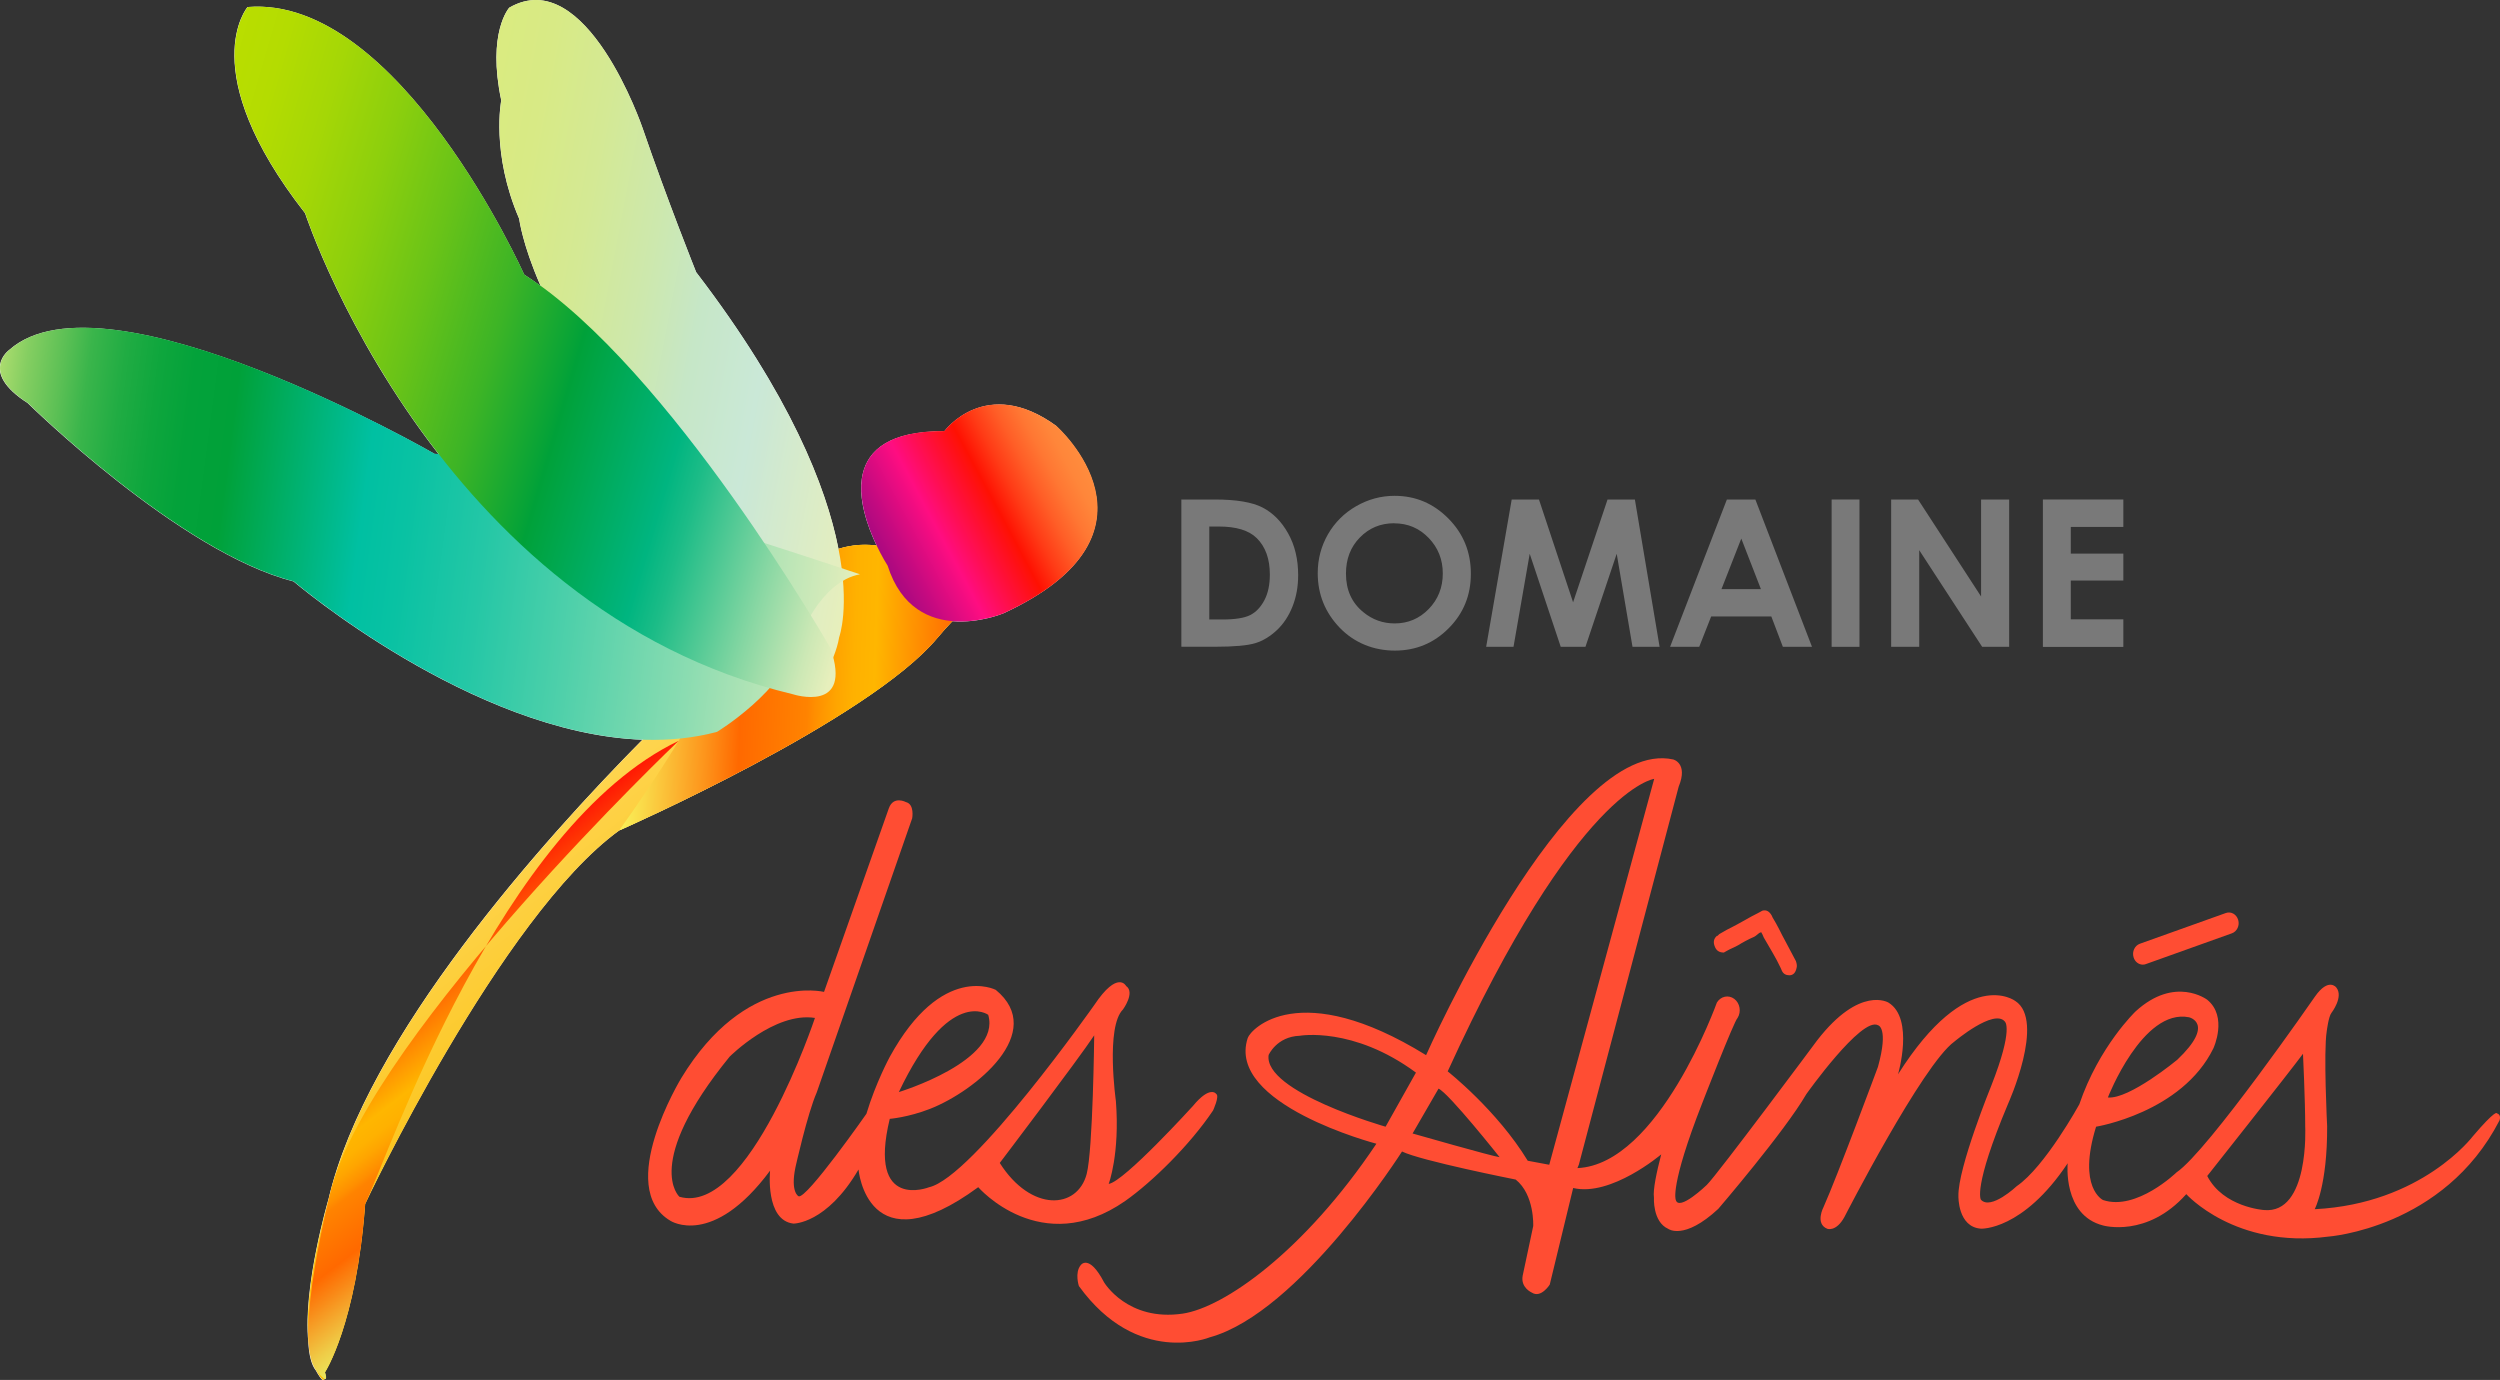
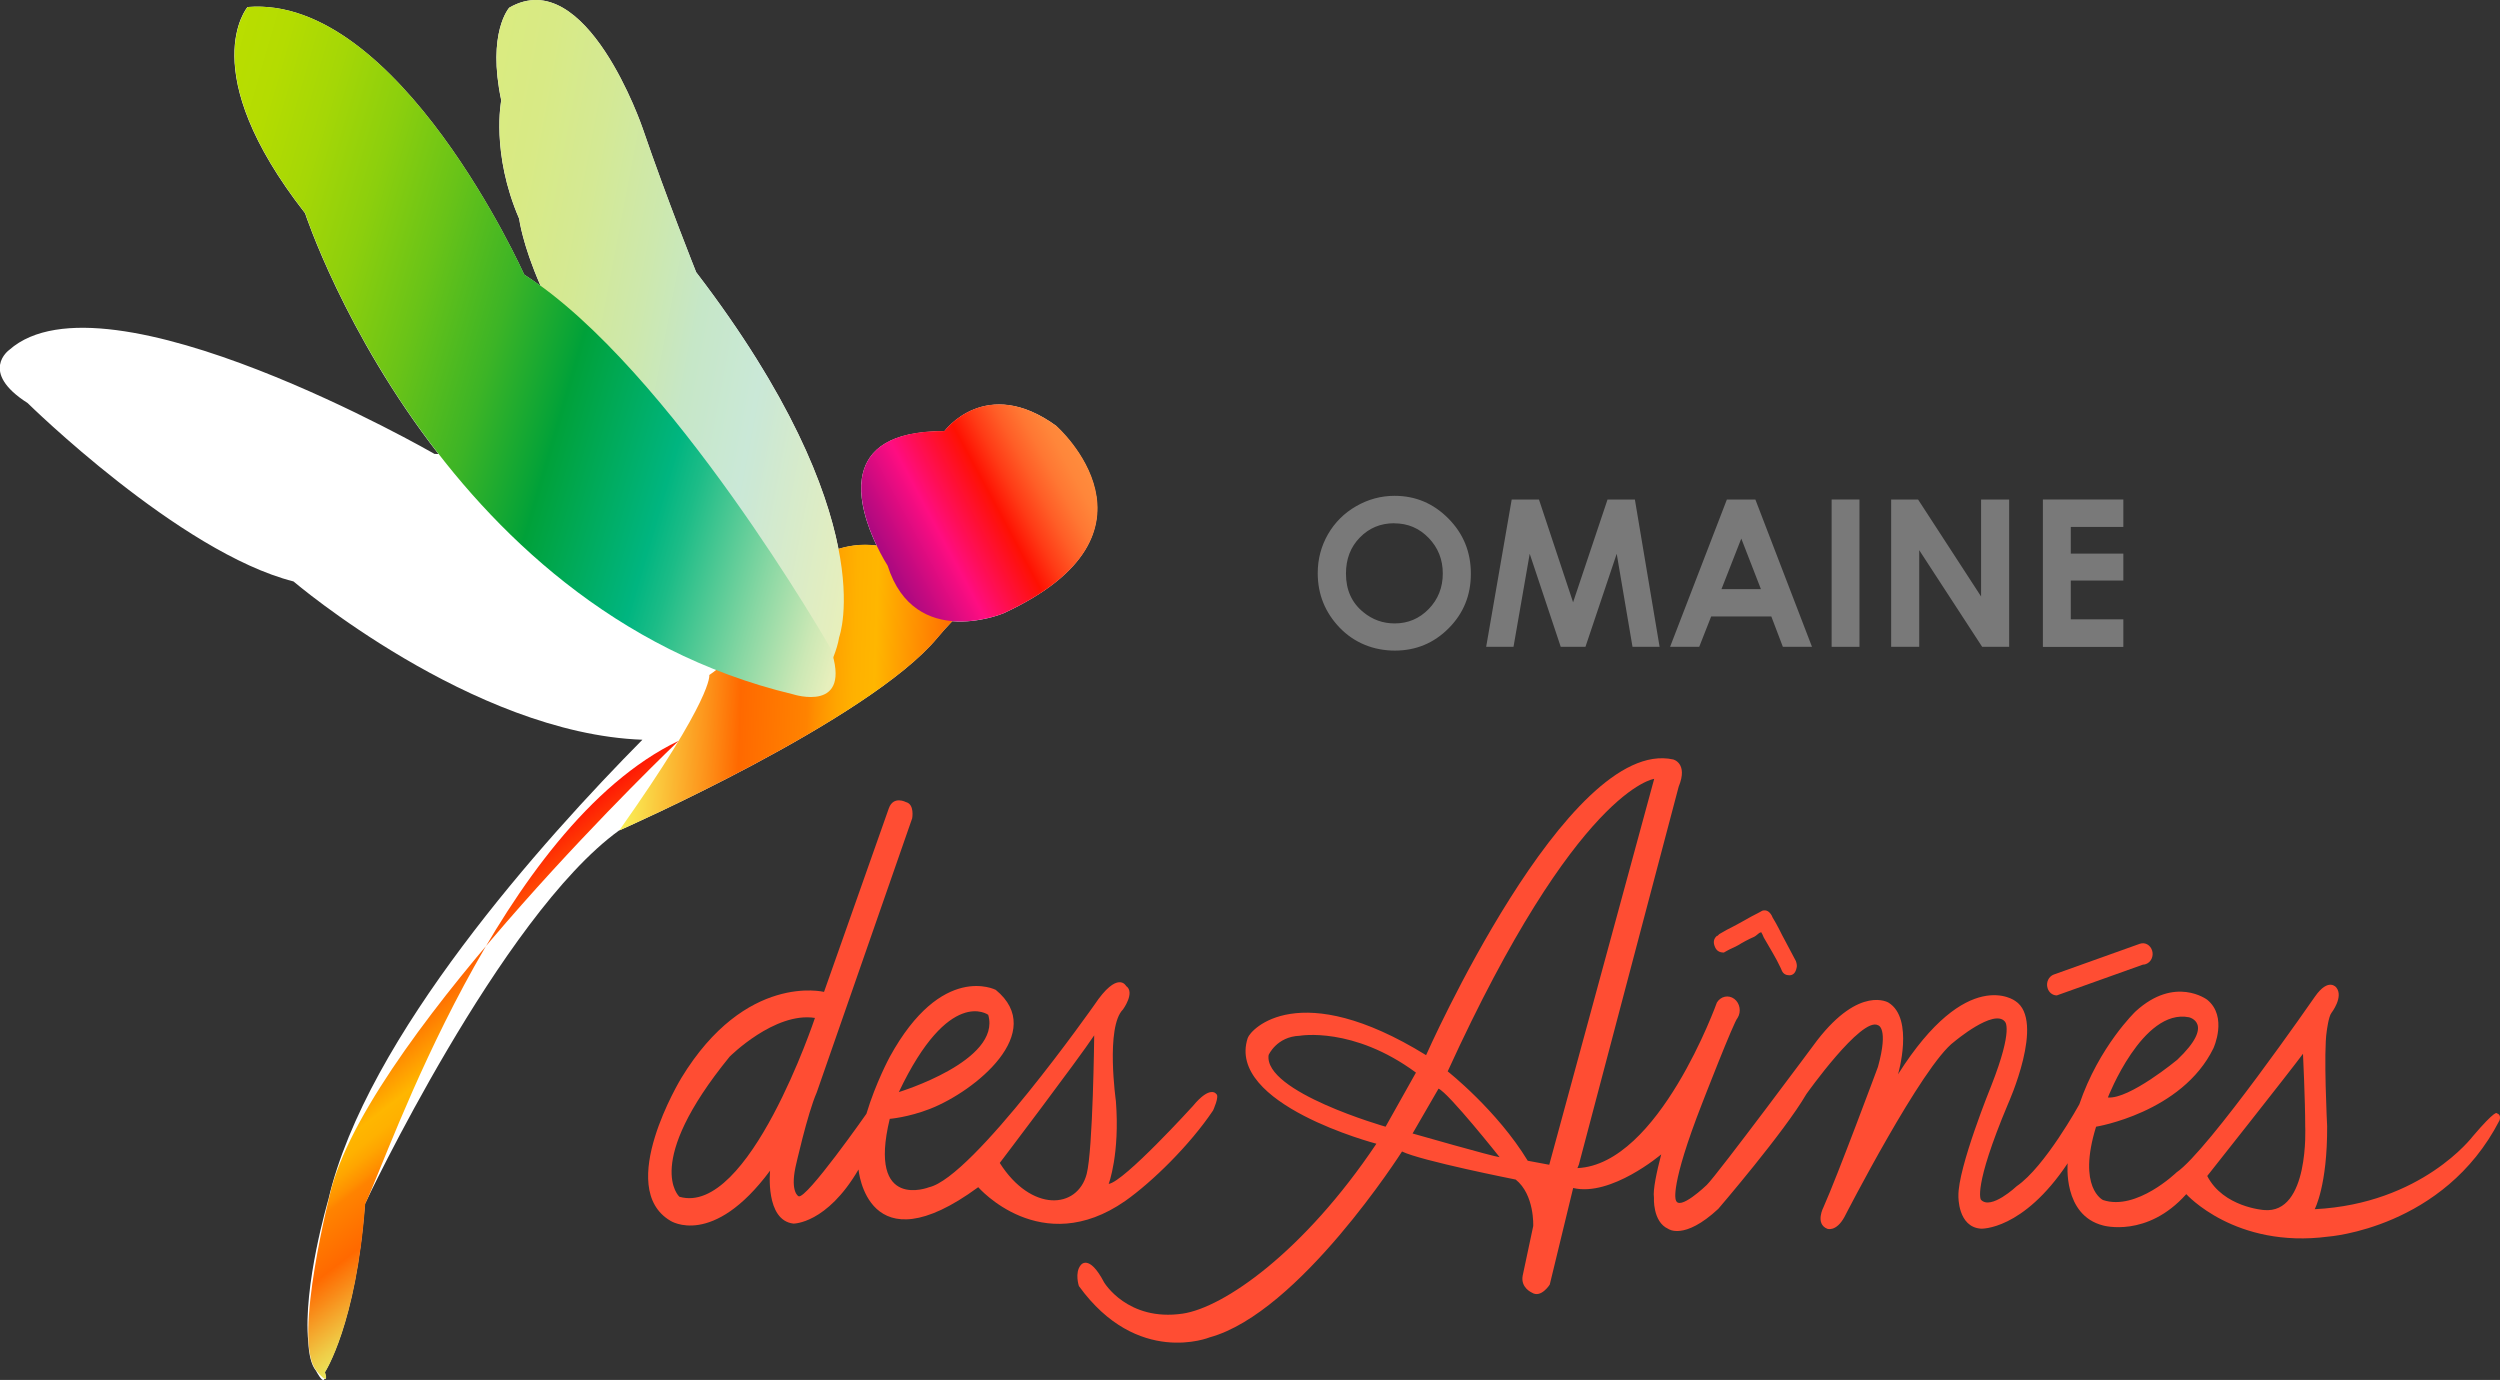
<svg xmlns="http://www.w3.org/2000/svg" id="Layer_2" viewBox="0 0 305.45 168.6">
  <rect x="0" y="0" width="305.45" height="168.6" fill="#333333" stroke="none" />
  <defs>
    <style>.cls-1{fill:none;isolation:isolate;}.cls-2{fill:#ff4d33;}.cls-3{fill:#fff;}.cls-4{fill:#797979;}.cls-5{fill:url(#linear-gradient-6);}.cls-5,.cls-6,.cls-7,.cls-8,.cls-9,.cls-10,.cls-11{mix-blend-mode:multiply;}.cls-6{fill:url(#linear-gradient-7);}.cls-7{fill:url(#linear-gradient-5);}.cls-8{fill:url(#linear-gradient-4);}.cls-9{fill:url(#linear-gradient-2);}.cls-10{fill:url(#linear-gradient-3);}.cls-11{fill:url(#linear-gradient);}</style>
    <linearGradient id="linear-gradient" x1="185.28" y1="272.68" x2="152.4" y2="245.09" gradientTransform="translate(-29.96 -178.03) rotate(12.46)" gradientUnits="userSpaceOnUse">
      <stop offset="0" stop-color="#fabd00" />
      <stop offset=".33" stop-color="#fbc41a" />
      <stop offset="1" stop-color="#ffd85a" />
    </linearGradient>
    <linearGradient id="linear-gradient-2" x1="159.98" y1="231.73" x2="210.16" y2="222.32" gradientTransform="translate(-29.96 -178.03) rotate(12.46)" gradientUnits="userSpaceOnUse">
      <stop offset="0" stop-color="#f9f258" />
      <stop offset=".06" stop-color="#fad747" />
      <stop offset=".2" stop-color="#fd941b" />
      <stop offset=".28" stop-color="#ff6900" />
      <stop offset=".44" stop-color="#ff8300" />
      <stop offset=".46" stop-color="#ff8f00" />
      <stop offset=".51" stop-color="orange" />
      <stop offset=".55" stop-color="#ffb100" />
      <stop offset=".6" stop-color="#ffb600" />
      <stop offset="1" stop-color="#ff1904" />
    </linearGradient>
    <linearGradient id="linear-gradient-3" x1="129.26" y1="-27.96" x2="81.33" y2="-68.17" gradientTransform="translate(22.21 119.81) rotate(-23.4) scale(.81 1)" gradientUnits="userSpaceOnUse">
      <stop offset="0" stop-color="#e7efbc" />
      <stop offset=".25" stop-color="#cce8d4" />
      <stop offset=".28" stop-color="#cae8d7" />
      <stop offset=".44" stop-color="#c6e7c7" />
      <stop offset=".57" stop-color="#cde8ad" />
      <stop offset=".73" stop-color="#d4e994" />
      <stop offset=".88" stop-color="#d8ea85" />
      <stop offset="1" stop-color="#daeb80" />
    </linearGradient>
    <linearGradient id="linear-gradient-4" x1="169.01" y1="292.1" x2="141.26" y2="268.82" gradientTransform="translate(-29.96 -178.03) rotate(12.46)" gradientUnits="userSpaceOnUse">
      <stop offset="0" stop-color="#ebe75b" />
      <stop offset=".07" stop-color="#efcc47" />
      <stop offset=".21" stop-color="#f98917" />
      <stop offset=".28" stop-color="#ff6900" />
      <stop offset=".44" stop-color="#ff8300" />
      <stop offset=".46" stop-color="#ff8f00" />
      <stop offset=".51" stop-color="orange" />
      <stop offset=".55" stop-color="#ffb100" />
      <stop offset=".6" stop-color="#ffb600" />
      <stop offset="1" stop-color="#ff1904" />
    </linearGradient>
    <linearGradient id="linear-gradient-5" x1="340.3" y1="-300.32" x2="365.67" y2="-289.96" gradientTransform="translate(122.48 522.23) rotate(-50.41)" gradientUnits="userSpaceOnUse">
      <stop offset="0" stop-color="#a80980" />
      <stop offset=".09" stop-color="#c20a80" />
      <stop offset=".28" stop-color="#ff0d81" />
      <stop offset=".56" stop-color="#ff1102" />
      <stop offset=".66" stop-color="#ff3b16" />
      <stop offset=".76" stop-color="#ff5e27" />
      <stop offset=".85" stop-color="#f73" />
      <stop offset=".93" stop-color="#ff863a" />
      <stop offset="1" stop-color="#ff8c3d" />
    </linearGradient>
    <linearGradient id="linear-gradient-6" x1="237.75" y1="-103" x2="160.38" y2="-167.93" gradientTransform="translate(-49.85 301.69) rotate(-32.77) scale(1.07 1.06)" gradientUnits="userSpaceOnUse">
      <stop offset="0" stop-color="#e7efbc" />
      <stop offset=".03" stop-color="#d7ebba" />
      <stop offset=".18" stop-color="#8bdcb1" />
      <stop offset=".32" stop-color="#4fd0aa" />
      <stop offset=".43" stop-color="#24c7a6" />
      <stop offset=".52" stop-color="#09c2a3" />
      <stop offset=".57" stop-color="#00c0a2" />
      <stop offset=".73" stop-color="#00a139" />
      <stop offset=".78" stop-color="#03a23a" />
      <stop offset=".82" stop-color="#0ea63d" />
      <stop offset=".86" stop-color="#20ac43" />
      <stop offset=".9" stop-color="#3ab54b" />
      <stop offset=".93" stop-color="#5cc055" />
      <stop offset=".97" stop-color="#84ce61" />
      <stop offset="1" stop-color="#abdc6e" />
    </linearGradient>
    <linearGradient id="linear-gradient-7" x1="203.68" y1="-48.01" x2="134.1" y2="-106.38" gradientTransform="translate(-59.8 180.3) rotate(-20.99) scale(.98 1.08)" gradientUnits="userSpaceOnUse">
      <stop offset="0" stop-color="#e7efbc" />
      <stop offset=".04" stop-color="#cce8b5" />
      <stop offset=".12" stop-color="#88d7a3" />
      <stop offset=".24" stop-color="#1cbc87" />
      <stop offset=".28" stop-color="#00b580" />
      <stop offset=".44" stop-color="#00a139" />
      <stop offset=".45" stop-color="#06a337" />
      <stop offset=".55" stop-color="#3cb426" />
      <stop offset=".66" stop-color="#69c318" />
      <stop offset=".76" stop-color="#8ccf0d" />
      <stop offset=".85" stop-color="#a5d706" />
      <stop offset=".93" stop-color="#b4dc01" />
      <stop offset="1" stop-color="#bade00" />
    </linearGradient>
  </defs>
  <g id="Layer_1-2">
    <g id="DDA_RGB" class="cls-1">
      <path class="cls-2" d="m104.89,142.87s1.04,12.16,14.63,2.18c0,0,7.66,8.84,17.95,1.69,3.32-2.34,7.9-6.83,10.74-11.06,0,0,.82-1.76.39-2.02,0,0-.72-1.11-2.85,1.47,0,0-8.4,9.25-10.29,9.52,0,0,1.38-3.64.88-10.12,0,0-1.28-9.07.87-11.2,0,0,1.51-2.07.38-2.86,0,0-1.01-2-3.89,2.32,0,0-14.8,21.06-20.2,22.27,0,0-7.53,2.97-4.79-8.36,0,0,2.22-.17,4.92-1.22,5.52-2.16,14.36-9.35,8.03-14.54,0,0-6.58-3.42-12.95,8.19,0,0-1.71,3.15-2.85,6.95,0,0-7.34,10.49-8.29,10.08,0,0-1.02-.48-.38-3.55,0,0,1.46-6.55,2.6-9.14l11.66-33.49s.32-1.71-.76-1.98c0,0-1.52-.82-2.09.75l-7.92,22.44s-9.57-2.39-17.43,10.51c0,0-8.18,13.43-1.33,17.46,0,0,5.14,3.35,12.17-6.13,0,0-.63,6.07,2.85,6.47,0,0,4.06.06,7.96-6.62Zm28.8-16.37s-.15,13.99-.92,16.94c-1.14,4.32-6.78,4.69-10.62-1.35,0,0,9.53-12.56,11.54-15.59Zm-12.95-2.51c1.65,5.62-10.92,9.44-10.92,9.44,6.15-12.95,10.92-9.44,10.92-9.44Zm-37.73,22.23s-4.53-4.03,6.14-17.12c0,0,5.5-5.5,10.42-4.73,0,0-8.08,24.29-16.56,21.85Z" />
-       <path class="cls-4" d="m144.35,61.03h4.06c2.62,0,4.56.32,5.83.97,1.27.65,2.32,1.7,3.14,3.16.82,1.46,1.23,3.16,1.23,5.12,0,1.39-.23,2.66-.69,3.82-.46,1.16-1.1,2.13-1.91,2.89-.81.76-1.69,1.3-2.63,1.59-.95.29-2.58.44-4.92.44h-4.12v-18Zm3.4,3.3v11.36h1.59c1.57,0,2.7-.18,3.41-.54.71-.36,1.28-.96,1.73-1.81.45-.85.67-1.89.67-3.14,0-1.91-.53-3.39-1.6-4.45-.96-.95-2.51-1.42-4.64-1.42h-1.16Z" />
      <path class="cls-4" d="m170.39,60.58c2.55,0,4.74.92,6.57,2.77,1.83,1.84,2.75,4.09,2.75,6.74s-.9,4.85-2.71,6.67c-1.81,1.82-4,2.73-6.58,2.73s-4.95-.94-6.74-2.8c-1.79-1.87-2.68-4.09-2.68-6.66,0-1.72.42-3.3,1.25-4.75.83-1.44,1.98-2.59,3.44-3.43,1.46-.84,3.03-1.27,4.71-1.27Zm-.04,3.35c-1.67,0-3.07.58-4.2,1.74-1.14,1.16-1.7,2.63-1.7,4.42,0,1.99.71,3.57,2.14,4.72,1.11.91,2.38,1.36,3.82,1.36,1.62,0,3.01-.59,4.15-1.76,1.14-1.17,1.72-2.63,1.72-4.34s-.58-3.16-1.73-4.35c-1.15-1.19-2.55-1.78-4.2-1.78Z" />
      <path class="cls-4" d="m184.69,61.03h3.34l4.17,12.56,4.21-12.56h3.34l3.02,18h-3.31l-1.93-11.37-3.82,11.37h-3.02l-3.79-11.37-1.98,11.37h-3.34l3.12-18Z" />
      <path class="cls-4" d="m210.99,61.03h3.48l6.92,18h-3.56l-1.41-3.71h-7.35l-1.46,3.71h-3.56l6.94-18Zm1.76,4.77l-2.42,6.18h4.82l-2.4-6.18Z" />
      <path class="cls-4" d="m223.79,61.03h3.4v18h-3.4v-18Z" />
      <path class="cls-4" d="m231.06,61.03h3.29l7.7,11.85v-11.85h3.43v18h-3.3l-7.69-11.81v11.81h-3.43v-18Z" />
      <path class="cls-4" d="m249.6,61.03h9.83v3.35h-6.42v3.26h6.42v3.29h-6.42v4.74h6.42v3.37h-9.83v-18Z" />
      <path class="cls-2" d="m305.06,136.01s-.1-.5-2.94,2.83c0,0-6.21,8.24-19.31,8.9,0,0,1.56-2.89,1.52-10.14,0,0-.46-9.1-.05-11.6,0,0,.22-1.81.58-2.25,0,0,1.52-1.97.58-3.11,0,0-.94-1.24-2.59,1.11,0,0-13.08,18.9-16.92,21.49,0,0-4.9,4.75-8.98,3.38,0,0-3.17-1.47-.85-8.96,0,0,10.5-1.71,14.34-9.59,0,0,1.78-3.85-.76-5.92,0,0-3.93-2.99-8.75,1.42,0,0-4.47,4.26-6.88,11.36,0,0-4.2,7.64-7.64,9.99,0,0-3.17,2.99-4.38,1.66,0,0-1.03-1.37,3.31-11.7,0,0,4.6-10.18.89-12.58,0,0-5.85-4.45-14.33,8.96,0,0,2.01-6.8-1.16-8.76,0,0-3.48-2.15-8.71,4.6,0,0-12.19,16.4-13.49,17.67,0,0-3.44,3.33-3.8,1.81,0,0-.74-1.62,3.22-11.75,0,0,3.94-10.16,4.34-10.46.47-.76.29-1.81-.41-2.33-.7-.52-1.65-.32-2.12.45,0,0-7.08,19.78-17.04,20.23l.18-.44,12.19-46.16c1.19-2.88-.67-3.33-.67-3.33-12.95-2.84-30.19,36.13-30.19,36.13-15.51-9.57-21.43-3.18-21.79-2.1-2.69,8.11,15.72,12.92,15.72,12.92-8.89,13.27-18.67,20.02-23.67,20.76-6.74.99-9.6-3.82-9.6-3.82-1.87-3.57-2.86-2.1-2.86-2.1-.76.93-.22,2.55-.22,2.55,7.15,9.89,15.97,6.27,15.97,6.27,10.96-2.99,23.51-22.71,23.51-22.71,2.28,1.13,13.89,3.43,13.89,3.43,2.32,1.86,2.14,5.68,2.14,5.68l-1.29,6.07c-.27,1.47,1.12,2.06,1.12,2.06,1.12.73,2.19-.98,2.19-.98l2.86-11.8c4.63,1.1,10.76-4.11,10.76-4.11-.56,2.14-1.03,4.37-.89,5.28,0,0-.18,2.96,1.74,3.82,0,0,1.92,1.46,6.12-2.44,0,0,8.09-9.42,10.76-14.02,0,0,6.74-9.5,8.75-8.42,0,0,1.34.25,0,5.09,0,0-4.96,13.36-6.65,17.13,0,0-1.07,2.03.45,2.65,0,0,1.07.43,2.1-1.43,0,0,9.56-18.65,13.44-21.44,0,0,4.82-4.06,6.16-2.45,0,0,1.12.78-1.65,7.83,0,0-4.11,10.08-4.02,13.51,0,0-.09,3.79,2.77,3.97,0,0,5.09.24,10.58-7.99,0,0-.63,6.34,4.33,7.6,0,0,5.36,1.55,10.16-3.83,0,0,5.98,6.69,17.35,5.19,0,0,14.13-1.01,20.91-14.18,0,0,.3-.73-.32-.88Zm-37.61-11.72s3.26.73-1.43,5.19c0,0-5.85,4.85-8.48,4.61,0,0,4.24-10.92,9.91-9.8Zm-98.16,13.37s-14.93-4.25-14.29-8.76c0,0,.98-2.25,3.8-2.35,0,0,6.52-1.17,14.2,4.5l-3.71,6.61Zm3.3.83l3.17-5.48c1.25.54,7.46,8.37,7.46,8.37-.72-.05-10.63-2.89-10.63-2.89Zm16.7,3.82l-2.63-.49c-3.75-6.17-9.78-10.92-9.78-10.92,15.81-34.61,25.23-35.74,25.23-35.74l-12.82,47.14Zm87.31,5.53s-4.96-.34-6.92-4.16c0,0,10-12.63,11.7-14.93,0,0,.27,5.68.27,8.86,0,0,.54,10.77-5.05,10.23Z" />
      <path class="cls-2" d="m210.61,116.39l.35-.2c.24-.13.48-.26.71-.36.24-.1.48-.22.71-.35.54-.34,1.19-.69,1.96-1.03.12-.07.24-.15.36-.26.12-.1.23-.19.35-.26h.18c0,.07.03.14.09.21l.18.41c.36.61.71,1.23,1.07,1.84.36.62.69,1.23.98,1.85l.18.41c.18.34.48.51.89.51.47,0,.77-.31.89-.92.06-.21.03-.48-.09-.82l-1.25-2.36c-.3-.54-.56-1.06-.8-1.54-.24-.48-.51-.95-.8-1.43l-.09-.21c-.3-.54-.68-.75-1.16-.61l-.36.2-.98.51c-.48.28-.97.54-1.47.82-.5.28-1.02.54-1.56.82l-.89.51c-.18.2-.27.27-.27.2-.41.34-.5.79-.27,1.33.18.48.54.72,1.07.72Z" />
-       <path class="cls-2" d="m261.82,117.86c.12,0,.25-.02.37-.07l10.51-3.76c.62-.22.97-.96.76-1.64-.21-.69-.87-1.06-1.5-.84l-10.52,3.76c-.62.23-.97.96-.76,1.65.16.55.63.9,1.13.9Z" />
+       <path class="cls-2" d="m261.82,117.86c.12,0,.25-.02.37-.07c.62-.22.97-.96.76-1.64-.21-.69-.87-1.06-1.5-.84l-10.52,3.76c-.62.23-.97.96-.76,1.65.16.55.63.9,1.13.9Z" />
      <g id="Artwork_1">
        <path class="cls-3" d="m129.1,52.08c-8.65-6.31-13.72.61-13.72.61-13.38-.08-10.47,9.38-8.27,13.98-1.46-.19-3.03-.1-4.67.41-1.45-7.4-5.77-18.64-17.39-33.82,0,0-3.56-8.9-6.54-17.59,0,0-6.86-20.17-16.29-14.73,0,0-2.74,3.01-.98,11.33,0,0-1.28,6.43,2.19,14.46,0,0,.37,3.07,2.62,8.21-.67-.49-1.34-.96-2.01-1.39,0,0-15.31-34.21-33.8-32.69,0,0-6.62,7.72,7.03,25.19,0,0,4.76,14.55,16.3,29.42-.17,0-.33-.01-.48-.01,0,0-40.18-23.14-51.96-12.71,0,0-3.75,2.67,2.25,6.5,0,0,18.53,18.24,32.48,21.79,0,0,21.82,18.59,42.63,19.34-12.06,12.2-33.75,36.32-38.36,56.14,0,0-3.14,10.62-2.47,17.4.08,1.57.36,2.82.93,3.53.69,1.26.95,1.3,1.05,1.03.36.11.03-.81.03-.81,0,0,3.83-5.85,4.91-20.56,0,0,16.58-35.16,31.05-45.64,0,0,30.56-13.47,38.89-23.55.54-.65,1.15-1.33,1.81-2.02,3.32.28,6.3-.98,6.3-.98,21.16-9.81,6.42-22.84,6.42-22.84Z" />
-         <path class="cls-11" d="m114.56,77.91c-8.33,10.08-38.89,23.55-38.89,23.55-14.47,10.48-31.05,45.64-31.05,45.64-1.08,14.71-4.91,20.56-4.91,20.56,0,0,.27,2.25-1.08-.23-3.01-5.57,1.53-20.92,1.53-20.92,6.46-27.79,46.5-64.03,46.5-64.03,2.96-1.94,6.57-7.1,6.57-7.1,5.56-9.1,11.69-9.65,16.12-8.22,0,0,15.41,2.39,18.54-1.46,0,0-8.96,6.93-13.33,12.22Z" />
        <path class="cls-9" d="m75.67,101.46s30.56-13.47,38.89-23.55c4.38-5.29,13.33-12.22,13.33-12.22-3.13,3.85-18.54,1.46-18.54,1.46-4.43-1.42-10.56-.87-16.12,8.22,0,0-3.61,5.17-6.57,7.1,0,0,.61,2.57-10.99,18.98" />
        <path class="cls-10" d="m102.53,77.85s5.47-14.61-17.47-44.6c0,0-3.56-8.9-6.54-17.59,0,0-6.86-20.17-16.29-14.73,0,0-2.74,3.01-.98,11.33,0,0-1.28,6.43,2.19,14.46,0,0,1.94,16.41,24.82,36.89,0,0,15.79,14.95,11.19,21.03,0,0,2.56-3.59,3.08-6.79Z" />
        <path class="cls-8" d="m38.63,167.43c1.79,2.21,1.08.23,1.08.23,0,0,3.83-5.85,4.91-20.56,2.98-6.32,16.46-46.11,38.3-56.59,0,0-36.98,35.2-42.39,54.54,0,0-4.88,18.68-1.9,22.37Z" />
        <path class="cls-7" d="m122.67,74.91s-10.9,4.63-14.22-5.8c0,0-10.73-16.54,6.93-16.44,0,0,5.07-6.92,13.72-.61,0,0,14.74,13.03-6.42,22.84Z" />
-         <path class="cls-5" d="m105.07,70.17s-43.89-14.78-51.95-14.72c0,0-40.18-23.14-51.96-12.71,0,0-3.75,2.67,2.25,6.5,0,0,18.53,18.24,32.48,21.79h0s28.75,24.5,51.71,18.39c0,0,8.19-4.93,9.99-11.24,0,0,2.53-7.09,7.47-8.01Z" />
        <path class="cls-6" d="m101.46,79.18s-19.56-34.19-37.4-45.63c0,0-15.31-34.21-33.8-32.69,0,0-6.62,7.72,7.03,25.19,0,0,15.8,48.3,59.61,58.78,0,0,7.36,2.39,4.56-5.65Z" />
      </g>
    </g>
  </g>
</svg>